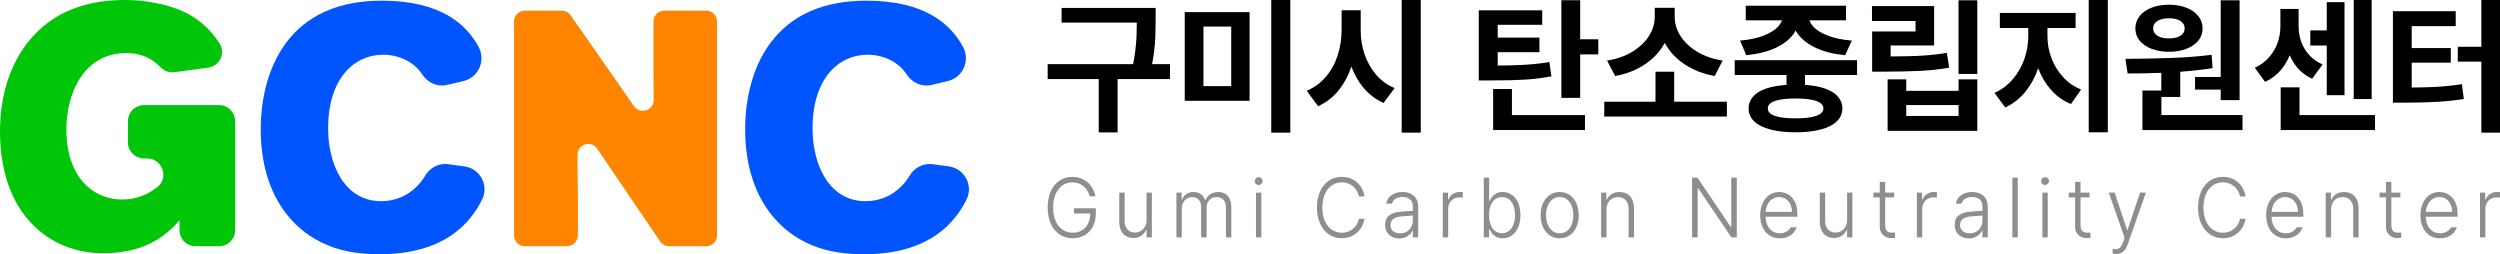
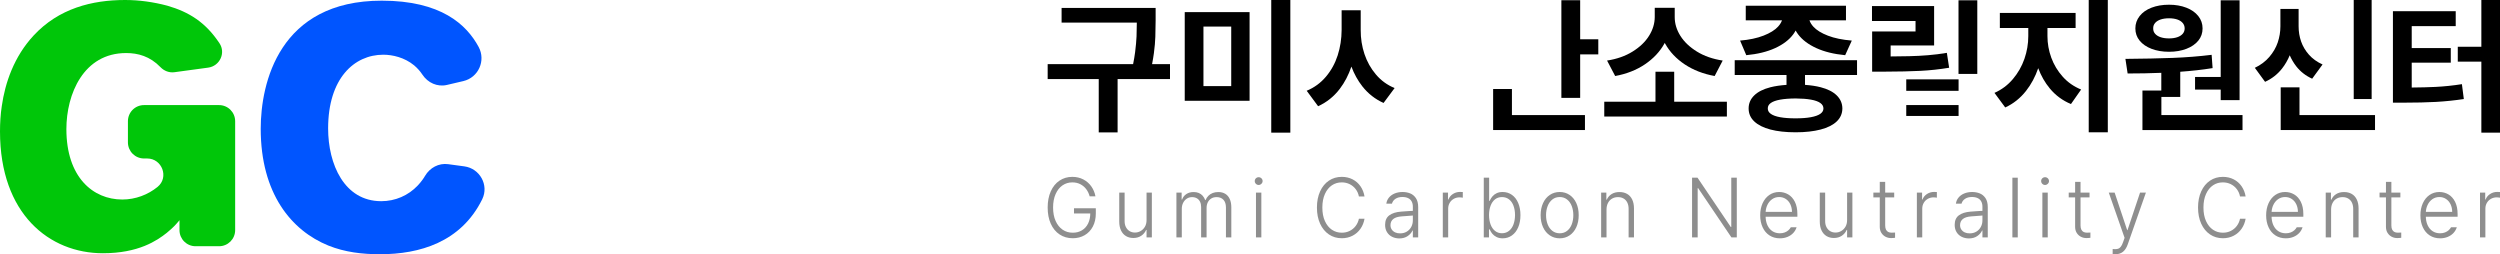
<svg xmlns="http://www.w3.org/2000/svg" width="708" height="72" viewBox="0 0 708 72" fill="none">
  <path d="M375.315 30.426C375.294 30.439 375.335 30.414 375.315 30.426V30.426Z" fill="#84C041" />
  <path d="M480.411 65.735C480.391 65.747 480.432 65.723 480.411 65.735V65.735Z" fill="#84C041" />
  <path d="M40.781 29.763H62.041C64.556 29.763 66.596 31.804 66.596 34.322V65.174C66.596 67.692 64.556 69.733 62.041 69.733H55.386C52.871 69.733 50.832 67.692 50.832 65.174V62.362C49.893 63.497 49.169 64.347 47.217 65.953C44.469 68.127 39.264 71.717 29.141 71.717C13.955 71.717 0 60.568 0 37.228C0 34.866 0.143 32.409 0.506 30.047C1.445 23.433 3.976 16.063 9.473 10.11C16.631 2.362 26.104 0 35.431 0C39.407 0 43.457 0.566 47.363 1.606C53.582 3.401 58.21 6.33 62.114 12.189C62.13 12.213 62.145 12.236 62.161 12.26C63.991 14.995 62.228 18.708 58.969 19.151L49.398 20.451C47.93 20.651 46.481 20.092 45.452 19.026C42.458 15.923 39.062 15.023 35.72 15.023C23.645 15.023 18.8 26.645 18.8 36.567C18.8 50.173 26.319 56.504 34.636 56.504C38.373 56.504 41.917 55.141 44.63 52.923C47.913 50.238 45.914 44.882 41.675 44.882H40.781C38.266 44.882 36.227 42.841 36.227 40.323V34.322C36.227 31.804 38.266 29.763 40.781 29.763Z" fill="#00C609" />
  <path d="M92.925 36.378C92.925 46.487 97.481 56.976 107.965 56.976C111.943 56.976 115.63 55.37 118.306 52.535C119.201 51.578 119.861 50.675 120.369 49.815C121.731 47.502 124.251 46.133 126.91 46.493L131.503 47.115C135.89 47.71 138.512 52.417 136.577 56.402C136.561 56.436 136.544 56.47 136.528 56.504C130.526 68.598 118.812 72 107.604 72C102.614 72 97.697 71.432 92.997 69.544C82.513 65.291 73.836 54.802 73.836 36.472C73.836 23.527 79.042 0.188 108.111 0.188C124.927 0.188 132.136 6.964 135.554 13.301C137.639 17.169 135.495 21.959 131.22 22.962L126.561 24.055C123.863 24.687 121.158 23.452 119.628 21.139C119.045 20.259 118.296 19.369 117.293 18.518C114.545 16.251 111.148 15.495 108.543 15.495C100.301 15.495 92.925 22.204 92.925 36.378Z" fill="#0055FF" />
-   <path d="M148.627 3.024H159.095C160.093 3.024 161.027 3.512 161.599 4.33L176.379 25.512C177.681 27.352 178.685 28.784 179.542 30.042C181.251 32.551 185.17 31.316 185.12 28.279C185.073 25.363 185.056 22.401 185.056 18.142V6.08C185.056 4.392 186.423 3.024 188.11 3.024H200.008C201.694 3.024 203.061 4.392 203.061 6.08V66.677C203.061 68.365 201.694 69.733 200.008 69.733H189.493C188.481 69.733 187.535 69.232 186.967 68.394L169.147 42.142C167.473 39.588 163.504 40.809 163.543 43.863C163.593 47.7 163.61 50.63 163.652 55.559V66.677C163.652 68.365 162.285 69.733 160.599 69.733H148.627C146.94 69.733 145.573 68.365 145.573 66.677V6.08C145.573 4.392 146.94 3.024 148.627 3.024Z" fill="#FF8500" />
-   <path d="M230.113 36.378C230.113 46.487 234.669 56.976 245.153 56.976C249.131 56.976 252.817 55.37 255.493 52.535C256.388 51.578 257.049 50.675 257.556 49.815C258.919 47.502 261.439 46.133 264.097 46.493L268.691 47.115C273.078 47.71 275.7 52.417 273.765 56.402C273.748 56.436 273.732 56.47 273.715 56.504C267.714 68.598 255.999 72 244.792 72C239.801 72 234.884 71.432 230.185 69.544C219.701 65.291 211.023 54.802 211.023 36.472C211.023 23.527 216.229 0.188 245.298 0.188C262.115 0.188 269.324 6.965 272.741 13.302C274.827 17.169 272.682 21.959 268.408 22.962L263.748 24.055C261.05 24.687 258.345 23.452 256.815 21.139C256.233 20.259 255.483 19.369 254.48 18.518C251.733 16.251 248.335 15.495 245.731 15.495C237.488 15.495 230.113 22.204 230.113 36.378Z" fill="#0055FF" />
  <path d="M326.784 15.051C327.012 13.311 327.149 11.775 327.19 10.447C327.231 9.115 327.26 7.559 327.274 5.777V2.241H300.643V6.393H321.947C321.94 7.888 321.916 9.223 321.868 10.323C321.813 11.582 321.681 13.053 321.471 14.732C321.336 15.82 321.133 16.974 320.898 18.158H296.7V22.393H311.162V37.504H316.505V22.393H331.344V18.158H326.271C326.475 17.082 326.653 16.038 326.784 15.051Z" fill="black" />
  <path d="M335.517 28.541H353.881V3.433H335.517V28.541ZM340.817 7.525H348.685V24.387H340.817V7.525Z" fill="black" />
  <path d="M365.423 0H360.019V37.565H365.423V0Z" fill="black" />
  <path d="M389.662 21.096C388.222 19.398 387.14 17.469 386.417 15.309C385.694 13.15 385.339 10.878 385.352 8.491V2.901H379.948V8.491C379.935 11.013 379.562 13.412 378.831 15.679C378.1 17.947 376.99 19.964 375.502 21.724C374.013 23.487 372.198 24.811 370.055 25.704L373.29 30.081C375.724 28.973 377.766 27.337 379.415 25.177C380.829 23.328 381.917 21.211 382.717 18.861C383.498 20.934 384.525 22.808 385.823 24.461C387.443 26.52 389.444 28.087 391.823 29.157L394.953 24.942C392.866 24.079 391.102 22.798 389.662 21.096Z" fill="black" />
-   <path d="M402.361 0H396.957V37.565H402.361V0Z" fill="black" />
-   <path d="M439.366 21.611L438.782 17.58C436.402 17.965 434.001 18.223 431.58 18.362C429.628 18.474 427.134 18.541 424.15 18.572V14.785H435.964V10.651H424.15V7.032H436.756V2.92H418.787V22.781H421.938C426.098 22.781 429.439 22.704 431.957 22.547C434.473 22.389 436.945 22.077 439.366 21.611Z" fill="black" />
  <path d="M428.177 25.207H422.855V32.591V35.201V36.826H448.859V32.591H428.177V25.207Z" fill="black" />
  <path d="M447.504 0.062H442.182V27.718H447.504V15.402H452.638V11.125H447.504V0.062Z" fill="black" />
  <path d="M474.133 20.314H468.832V28.807H454.328V33.003H489.053V28.807H474.133V20.314Z" fill="black" />
  <path d="M465.838 18.22C468.237 16.599 470.082 14.635 471.367 12.325C471.404 12.26 471.427 12.191 471.463 12.126C471.509 12.212 471.54 12.302 471.588 12.387C472.881 14.697 474.732 16.653 477.139 18.25C479.546 19.844 482.363 20.938 485.59 21.527L487.866 17.149C485.069 16.722 482.644 15.883 480.593 14.62C478.539 13.357 476.974 11.875 475.896 10.169C474.818 8.46 474.28 6.689 474.28 4.853V2.2H468.624V4.853C468.611 6.674 468.071 8.441 467.007 10.146C465.942 11.852 464.387 13.342 462.341 14.608C460.297 15.879 457.889 16.722 455.12 17.149L457.416 21.527C460.63 20.938 463.437 19.837 465.838 18.22Z" fill="black" />
  <path d="M499.449 10.085C497.613 10.805 495.393 11.275 492.791 11.494L494.545 15.629C497.73 15.325 500.453 14.659 502.716 13.623C504.976 12.588 506.688 11.287 507.848 9.716C508.106 9.367 508.325 9.008 508.526 8.643C508.731 9.008 508.954 9.367 509.216 9.716C510.398 11.287 512.123 12.588 514.391 13.623C516.66 14.659 519.379 15.325 522.552 15.629L524.43 11.494C521.759 11.275 519.5 10.809 517.658 10.097C515.814 9.385 514.444 8.538 513.547 7.556C513.011 6.972 512.655 6.371 512.439 5.758H522.781V1.625H494.399V5.758H504.661C504.439 6.361 504.082 6.955 503.55 7.537C502.653 8.518 501.286 9.365 499.449 10.085Z" fill="black" />
  <path d="M491.27 21.241H505.94V24.036C504.242 24.155 502.708 24.375 501.37 24.714C499.38 25.222 497.856 25.988 496.799 27.02C495.742 28.048 495.212 29.28 495.212 30.72C495.212 32.16 495.746 33.384 496.81 34.389C497.873 35.397 499.397 36.16 501.38 36.683C503.363 37.203 505.745 37.465 508.529 37.465C511.254 37.465 513.612 37.203 515.603 36.683C517.592 36.16 519.112 35.397 520.163 34.389C521.212 33.384 521.746 32.16 521.759 30.72C521.746 29.28 521.212 28.048 520.163 27.02C519.112 25.988 517.596 25.218 515.613 24.706C514.305 24.366 512.815 24.149 511.178 24.033V21.241H525.913V17.045H491.27L491.27 21.241ZM515.519 29.168C516.103 29.584 516.396 30.104 516.396 30.72C516.396 31.324 516.099 31.828 515.509 32.24C514.917 32.652 514.034 32.968 512.858 33.188C511.682 33.407 510.24 33.515 508.529 33.515C506.774 33.515 505.315 33.411 504.145 33.195C502.976 32.983 502.097 32.668 501.505 32.252C500.913 31.832 500.626 31.324 500.64 30.72C500.626 30.088 500.913 29.569 501.505 29.157C502.097 28.745 502.972 28.433 504.135 28.221C505.297 28.009 506.761 27.894 508.529 27.883C510.268 27.894 511.721 28.009 512.889 28.221C514.058 28.433 514.935 28.749 515.519 29.168Z" fill="black" />
  <path d="M551.998 19.186L551.351 14.97C549.556 15.271 547.782 15.494 546.029 15.636C544.277 15.783 542.491 15.875 540.676 15.913C539.271 15.946 537.515 15.97 535.428 15.986V12.872H547.741V1.727H530.147V5.942H542.481V8.903H530.189V20.294H533.527C537.689 20.279 541.126 20.206 543.837 20.067C546.551 19.933 549.271 19.636 551.998 19.186Z" fill="black" />
-   <path d="M554.669 25.723H539.852V22.474H534.573V37.054H559.972V22.474H554.669L554.669 25.723ZM554.669 32.838H539.852V29.754H554.669V32.838Z" fill="black" />
+   <path d="M554.669 25.723H539.852V22.474H534.573H559.972V22.474H554.669L554.669 25.723ZM554.669 32.838H539.852V29.754H554.669V32.838Z" fill="black" />
  <path d="M559.971 0.083H554.649V20.934H559.971V0.083Z" fill="black" />
  <path d="M596.93 0H591.526V37.465H596.93V0Z" fill="black" />
  <path d="M584.15 21.704C582.721 20.106 581.647 18.316 580.924 16.337C580.201 14.355 579.84 12.318 579.84 10.22V7.937H587.811V3.66H566.357V7.937H574.412V10.22C574.412 12.414 574.047 14.562 573.318 16.665C572.587 18.77 571.501 20.676 570.061 22.382C568.621 24.087 566.879 25.396 564.833 26.301L567.881 30.432C570.177 29.377 572.138 27.818 573.765 25.754C575.255 23.865 576.397 21.709 577.223 19.31C578.027 21.453 579.117 23.381 580.527 25.076C582.155 27.028 584.146 28.491 586.496 29.465L589.376 25.354C587.316 24.518 585.574 23.302 584.15 21.704Z" fill="black" />
  <path d="M609.317 13.827C610.757 14.381 612.408 14.662 614.273 14.662C616.11 14.662 617.747 14.381 619.187 13.827C620.629 13.273 621.752 12.502 622.559 11.513C623.366 10.528 623.768 9.369 623.768 8.041C623.768 6.739 623.366 5.573 622.559 4.556C621.752 3.532 620.625 2.741 619.177 2.179C617.729 1.617 616.096 1.336 614.273 1.336C612.423 1.336 610.774 1.613 609.326 2.169C607.879 2.724 606.754 3.517 605.947 4.545C605.14 5.573 604.735 6.739 604.735 8.041C604.735 9.369 605.14 10.528 605.947 11.513C606.754 12.502 607.877 13.273 609.317 13.827ZM610.339 6.485C610.722 6.058 611.247 5.731 611.915 5.511C612.583 5.292 613.369 5.18 614.273 5.18C615.149 5.18 615.918 5.292 616.579 5.511C617.239 5.731 617.759 6.058 618.134 6.497C618.509 6.936 618.697 7.452 618.697 8.041C618.697 8.641 618.509 9.157 618.134 9.581C617.759 10.008 617.239 10.327 616.579 10.547C615.918 10.766 615.149 10.878 614.273 10.878C613.369 10.878 612.583 10.766 611.915 10.547C611.247 10.327 610.722 10.008 610.339 9.581C609.956 9.157 609.772 8.641 609.786 8.041C609.772 7.436 609.956 6.92 610.339 6.485Z" fill="black" />
  <path d="M621.641 21.796V25.373H628.903V28.356H634.246V0.083H628.903V21.796H621.641Z" fill="black" />
  <path d="M612.103 27.452H617.446V20.323C620.599 20.091 623.673 19.769 626.607 19.286L626.336 15.525C622.801 15.964 619.115 16.253 615.276 16.399C611.435 16.541 606.982 16.634 601.918 16.676L602.545 20.811C605.827 20.819 608.985 20.743 612.081 20.624V25.642H606.74V36.826H635.08V32.591H612.103L612.103 27.452Z" fill="black" />
  <path d="M671.649 0H666.575V28.048H671.649V0Z" fill="black" />
-   <path d="M658.936 26.955H663.967V0.616H658.936V8.614H654.282V12.892H658.936V26.955Z" fill="black" />
  <path d="M648.452 15.658C648.944 16.768 649.546 17.809 650.286 18.762C651.462 20.279 652.968 21.453 654.805 22.289L657.747 18.258C656.174 17.546 654.889 16.622 653.887 15.482C652.884 14.346 652.148 13.103 651.675 11.752C651.202 10.4 650.966 8.964 650.966 7.444V2.529H645.81V7.444C645.81 9.007 645.56 10.527 645.06 12.01C644.558 13.488 643.762 14.862 642.67 16.129C641.576 17.399 640.21 18.424 638.569 19.205L641.469 23.174C643.389 22.297 644.985 21.049 646.259 19.432C647.162 18.284 647.888 17.021 648.452 15.658Z" fill="black" />
  <path d="M651.216 24.737H645.894V32.591V35.201V36.826H672.607V32.591H651.216V24.737Z" fill="black" />
  <path d="M702.721 0V13.242H696.043V17.457H702.721V37.565H708V0H702.721Z" fill="black" />
  <path d="M689.719 24.614C687.799 24.71 685.553 24.767 682.999 24.789V17.746H694.061V13.611H682.999V7.401H695.459V3.167H677.677V29.076H680.703C684.196 29.076 687.25 29.003 689.866 28.861C692.482 28.714 695.11 28.445 697.755 28.048L697.212 23.833C694.694 24.229 692.195 24.491 689.719 24.614Z" fill="black" />
  <path d="M307.62 53.574C307.175 52.978 306.619 52.509 305.952 52.166C305.284 51.823 304.528 51.652 303.685 51.652C302.648 51.652 301.718 51.934 300.898 52.499C300.077 53.064 299.428 53.883 298.95 54.958C298.472 56.032 298.234 57.306 298.234 58.777C298.234 60.249 298.475 61.518 298.956 62.585C299.437 63.652 300.094 64.472 300.926 65.044C301.758 65.616 302.715 65.902 303.797 65.902C304.774 65.91 305.642 65.686 306.4 65.231C307.157 64.775 307.743 64.127 308.157 63.286C308.571 62.445 308.774 61.456 308.767 60.319L309.271 60.459H304.155V58.987H310.334V60.436C310.334 61.853 310.056 63.092 309.5 64.15C308.944 65.21 308.172 66.027 307.183 66.603C306.194 67.179 305.066 67.468 303.797 67.468C302.387 67.468 301.144 67.109 300.069 66.393C298.995 65.677 298.165 64.664 297.579 63.356C296.993 62.048 296.7 60.522 296.7 58.777C296.7 57.032 296.993 55.505 297.579 54.192C298.165 52.88 298.987 51.868 300.047 51.155C301.106 50.443 302.319 50.087 303.685 50.087C304.834 50.087 305.873 50.33 306.802 50.817C307.732 51.304 308.489 51.968 309.075 52.809C309.66 53.649 310.047 54.58 310.233 55.6H308.588C308.387 54.845 308.063 54.169 307.62 53.574Z" fill="#8E8E8E" />
  <path d="M324.703 54.549H326.203V67.235H324.703V65.121H324.58C324.282 65.806 323.819 66.357 323.192 66.773C322.565 67.19 321.823 67.398 320.965 67.398C320.173 67.398 319.478 67.217 318.877 66.855C318.276 66.493 317.808 65.963 317.472 65.267C317.137 64.57 316.969 63.727 316.969 62.737V54.549H318.491V62.644C318.491 63.283 318.616 63.843 318.866 64.326C319.116 64.809 319.461 65.185 319.901 65.453C320.341 65.722 320.845 65.857 321.412 65.857C321.965 65.864 322.493 65.728 322.996 65.448C323.5 65.167 323.91 64.763 324.227 64.233C324.545 63.703 324.703 63.065 324.703 62.317V54.549Z" fill="#8E8E8E" />
  <path d="M333.162 54.549H334.639V56.511H334.763C335.009 55.842 335.418 55.32 335.988 54.946C336.559 54.572 337.24 54.385 338.031 54.385C338.576 54.385 339.061 54.473 339.487 54.648C339.912 54.823 340.277 55.083 340.583 55.425C340.889 55.768 341.132 56.18 341.311 56.663H341.412C341.605 56.204 341.872 55.8 342.212 55.454C342.552 55.108 342.96 54.843 343.438 54.66C343.915 54.477 344.445 54.385 345.027 54.385C345.781 54.385 346.434 54.551 346.986 54.882C347.538 55.213 347.964 55.705 348.262 56.359C348.561 57.013 348.71 57.808 348.71 58.742V67.234H347.188V58.754C347.18 57.796 346.941 57.068 346.471 56.57C346.001 56.071 345.359 55.822 344.546 55.822C343.949 55.822 343.44 55.954 343.018 56.219C342.596 56.484 342.272 56.848 342.044 57.311C341.816 57.775 341.703 58.306 341.703 58.906V67.234H340.158V58.602C340.158 58.049 340.057 57.562 339.856 57.142C339.655 56.721 339.358 56.397 338.966 56.167C338.574 55.937 338.113 55.822 337.583 55.822C337.039 55.822 336.548 55.964 336.112 56.248C335.675 56.533 335.328 56.926 335.07 57.428C334.813 57.93 334.684 58.501 334.684 59.139V67.234H333.162V54.549Z" fill="#8E8E8E" />
  <path d="M355.887 52.23C355.719 52.125 355.586 51.991 355.489 51.827C355.392 51.664 355.344 51.481 355.344 51.278C355.344 51.076 355.392 50.891 355.489 50.724C355.586 50.556 355.721 50.424 355.893 50.327C356.064 50.229 356.251 50.18 356.452 50.18C356.647 50.18 356.829 50.227 357.001 50.321C357.173 50.414 357.311 50.546 357.415 50.718C357.52 50.889 357.572 51.076 357.572 51.278C357.572 51.481 357.52 51.664 357.415 51.827C357.311 51.991 357.173 52.125 357.001 52.23C356.829 52.335 356.643 52.388 356.441 52.388C356.24 52.388 356.055 52.335 355.887 52.23ZM355.691 54.549H357.214V67.234H355.691V54.549Z" fill="#8E8E8E" />
  <path d="M383.937 53.574C383.482 52.97 382.914 52.499 382.235 52.16C381.556 51.821 380.81 51.652 379.997 51.652C378.96 51.644 378.027 51.919 377.198 52.476C376.37 53.032 375.712 53.848 375.223 54.922C374.734 55.997 374.49 57.282 374.49 58.777C374.49 60.272 374.734 61.555 375.223 62.626C375.712 63.697 376.37 64.51 377.198 65.067C378.027 65.624 378.96 65.902 379.997 65.902C380.81 65.902 381.556 65.733 382.235 65.394C382.914 65.056 383.48 64.586 383.931 63.987C384.383 63.387 384.687 62.706 384.843 61.943H386.433C386.254 62.994 385.873 63.94 385.291 64.781C384.709 65.622 383.961 66.28 383.047 66.755C382.133 67.23 381.116 67.468 379.997 67.468C378.624 67.468 377.407 67.109 376.348 66.393C375.288 65.677 374.458 64.664 373.857 63.356C373.256 62.047 372.956 60.522 372.956 58.777C372.956 57.032 373.256 55.505 373.857 54.192C374.458 52.88 375.288 51.868 376.348 51.155C377.407 50.443 378.624 50.087 379.997 50.087C381.116 50.087 382.133 50.321 383.047 50.787C383.961 51.255 384.709 51.911 385.291 52.756C385.873 53.601 386.254 54.56 386.433 55.635H384.843C384.694 54.864 384.392 54.177 383.937 53.574Z" fill="#8E8E8E" />
  <path d="M399.459 61.09C399.242 61.105 398.937 61.129 398.541 61.16C398.019 61.199 397.492 61.238 396.963 61.277C395.895 61.355 395.1 61.602 394.578 62.019C394.056 62.435 393.791 63.014 393.784 63.753C393.784 64.236 393.905 64.654 394.147 65.009C394.39 65.363 394.715 65.634 395.121 65.821C395.528 66.007 395.996 66.097 396.526 66.09C397.235 66.09 397.862 65.924 398.407 65.593C398.951 65.262 399.373 64.817 399.671 64.256C399.97 63.695 400.119 63.076 400.119 62.398V58.52C400.119 57.96 400.007 57.471 399.783 57.054C399.559 56.638 399.223 56.323 398.776 56.108C398.328 55.894 397.791 55.787 397.164 55.787C396.38 55.787 395.727 55.958 395.205 56.301C394.682 56.644 394.347 57.103 394.198 57.679H392.608C392.69 57.025 392.94 56.447 393.358 55.945C393.776 55.443 394.319 55.055 394.987 54.782C395.655 54.51 396.403 54.373 397.231 54.373C397.955 54.373 398.647 54.498 399.308 54.748C399.968 54.997 400.52 55.441 400.964 56.079C401.408 56.718 401.63 57.578 401.63 58.66V67.234H400.119V65.272H400.029C399.746 65.895 399.285 66.424 398.647 66.86C398.009 67.296 397.22 67.518 396.28 67.526C395.533 67.518 394.856 67.364 394.248 67.064C393.64 66.765 393.156 66.325 392.798 65.745C392.44 65.165 392.261 64.477 392.261 63.683C392.261 62.461 392.66 61.557 393.459 60.973C394.257 60.389 395.35 60.043 396.738 59.934C397.104 59.903 397.524 59.871 397.998 59.841C398.471 59.809 398.932 59.778 399.38 59.747C399.731 59.731 400.026 59.719 400.264 59.712L400.275 61.02C399.947 61.051 399.675 61.075 399.459 61.09Z" fill="#8E8E8E" />
  <path d="M408.601 54.549H410.078V56.511H410.19C410.429 55.865 410.847 55.345 411.444 54.952C412.041 54.559 412.716 54.358 413.47 54.35C413.925 54.366 414.19 54.378 414.264 54.385V55.986C414.16 55.97 414.025 55.95 413.862 55.927C413.697 55.904 413.529 55.892 413.358 55.892C412.746 55.892 412.195 56.03 411.707 56.307C411.218 56.583 410.832 56.965 410.548 57.452C410.264 57.938 410.123 58.485 410.123 59.092V67.234H408.601L408.601 54.549Z" fill="#8E8E8E" />
  <path d="M420.204 50.321H421.726V56.897H421.861C421.875 56.858 421.89 56.823 421.905 56.792C421.92 56.761 421.939 56.726 421.961 56.687C422.178 56.258 422.431 55.879 422.723 55.547C423.013 55.217 423.392 54.939 423.859 54.713C424.325 54.487 424.887 54.373 425.543 54.373C426.536 54.373 427.414 54.644 428.179 55.186C428.944 55.727 429.538 56.496 429.959 57.493C430.38 58.489 430.592 59.634 430.592 60.927C430.592 62.227 430.38 63.374 429.959 64.367C429.538 65.359 428.944 66.129 428.179 66.673C427.414 67.219 426.543 67.491 425.566 67.491C424.894 67.491 424.318 67.371 423.836 67.129C423.355 66.888 422.967 66.596 422.672 66.253C422.377 65.911 422.126 65.513 421.917 65.061C421.902 65.038 421.89 65.021 421.883 65.009C421.875 64.997 421.868 64.976 421.861 64.945H421.681V67.234H420.204L420.204 50.321ZM422.135 63.572C422.422 64.347 422.842 64.955 423.394 65.394C423.946 65.835 424.599 66.054 425.353 66.054C426.129 66.054 426.797 65.828 427.357 65.377C427.916 64.925 428.338 64.31 428.622 63.531C428.905 62.752 429.051 61.872 429.058 60.891C429.051 59.918 428.907 59.048 428.627 58.281C428.347 57.514 427.928 56.91 427.368 56.47C426.808 56.03 426.137 55.81 425.353 55.81C424.592 55.81 423.939 56.025 423.394 56.453C422.849 56.881 422.431 57.479 422.141 58.246C421.849 59.013 421.7 59.895 421.693 60.891C421.7 61.904 421.847 62.798 422.135 63.572Z" fill="#8E8E8E" />
  <path d="M438.906 66.662C438.085 66.109 437.447 65.338 436.992 64.349C436.536 63.36 436.309 62.223 436.309 60.938C436.309 59.654 436.536 58.515 436.992 57.522C437.447 56.529 438.085 55.756 438.906 55.203C439.726 54.65 440.663 54.373 441.715 54.373C442.76 54.373 443.691 54.65 444.508 55.203C445.325 55.756 445.959 56.529 446.411 57.522C446.862 58.515 447.088 59.653 447.088 60.938C447.088 62.224 446.862 63.36 446.411 64.349C445.959 65.338 445.325 66.109 444.508 66.662C443.691 67.215 442.76 67.491 441.715 67.491C440.663 67.491 439.726 67.215 438.906 66.662ZM443.797 65.382C444.379 64.927 444.82 64.31 445.118 63.531C445.416 62.752 445.566 61.888 445.566 60.938C445.566 59.996 445.416 59.136 445.118 58.357C444.82 57.578 444.377 56.957 443.792 56.494C443.206 56.03 442.514 55.799 441.715 55.799C440.909 55.799 440.213 56.031 439.628 56.494C439.042 56.957 438.598 57.578 438.296 58.357C437.993 59.136 437.842 59.996 437.842 60.938C437.842 61.888 437.993 62.752 438.296 63.531C438.598 64.31 439.042 64.927 439.628 65.382C440.213 65.838 440.909 66.066 441.715 66.066C442.521 66.066 443.215 65.838 443.797 65.382Z" fill="#8E8E8E" />
  <path d="M454.965 67.234H453.442V54.549H454.92V56.546H455.043C455.342 55.869 455.797 55.339 456.409 54.958C457.02 54.576 457.763 54.385 458.636 54.385C459.464 54.385 460.186 54.562 460.802 54.917C461.418 55.271 461.895 55.798 462.235 56.499C462.574 57.2 462.744 58.049 462.744 59.046V67.234H461.222V59.139C461.222 58.47 461.1 57.884 460.858 57.381C460.616 56.879 460.266 56.494 459.811 56.225C459.356 55.956 458.823 55.822 458.211 55.822C457.584 55.822 457.024 55.964 456.532 56.248C456.039 56.533 455.655 56.943 455.379 57.48C455.103 58.017 454.965 58.645 454.965 59.361V67.234Z" fill="#8E8E8E" />
  <path d="M491.863 67.234H490.34L480.915 53.288H480.781V67.234H479.191V50.321H480.736L490.16 64.291H490.295V50.321H491.862L491.863 67.234Z" fill="#8E8E8E" />
  <path d="M501.121 66.673C500.282 66.128 499.633 65.362 499.174 64.372C498.715 63.384 498.485 62.251 498.485 60.973C498.485 59.704 498.713 58.567 499.168 57.562C499.623 56.558 500.257 55.775 501.071 55.215C501.885 54.654 502.813 54.373 503.858 54.373C504.784 54.373 505.639 54.602 506.422 55.057C507.205 55.513 507.834 56.212 508.308 57.154C508.781 58.096 509.019 59.253 509.019 60.623V61.371H499.527V59.992H507.485C507.485 59.214 507.332 58.503 507.027 57.86C506.72 57.218 506.291 56.714 505.739 56.348C505.187 55.982 504.56 55.799 503.858 55.799C503.112 55.799 502.448 56.003 501.866 56.412C501.284 56.821 500.831 57.374 500.506 58.071C500.181 58.768 500.019 59.521 500.019 60.331V61.172C500.019 62.161 500.186 63.023 500.522 63.759C500.858 64.495 501.329 65.063 501.933 65.465C502.537 65.865 503.246 66.066 504.06 66.066C504.59 66.066 505.061 65.982 505.476 65.815C505.89 65.647 506.233 65.437 506.506 65.184C506.778 64.931 506.996 64.657 507.16 64.361H508.795C508.608 64.96 508.298 65.496 507.866 65.967C507.432 66.438 506.89 66.809 506.237 67.082C505.584 67.355 504.858 67.491 504.06 67.491C502.941 67.491 501.961 67.218 501.121 66.673Z" fill="#8E8E8E" />
  <path d="M523.097 54.549H524.597V67.235H523.097V65.121H522.974C522.676 65.806 522.212 66.357 521.586 66.773C520.959 67.19 520.216 67.398 519.358 67.398C518.567 67.398 517.872 67.217 517.271 66.855C516.67 66.493 516.201 65.963 515.866 65.267C515.53 64.57 515.362 63.727 515.362 62.737V54.549H516.884V62.644C516.884 63.283 517.01 63.843 517.259 64.326C517.509 64.809 517.854 65.185 518.295 65.453C518.735 65.722 519.239 65.857 519.806 65.857C520.358 65.864 520.886 65.728 521.389 65.448C521.894 65.167 522.304 64.763 522.621 64.233C522.939 63.703 523.097 63.065 523.097 62.317L523.097 54.549Z" fill="#8E8E8E" />
  <path d="M536.437 55.904H530.538V54.549H536.437V55.904ZM533.885 51.512V63.858C533.885 64.357 533.965 64.756 534.125 65.056C534.285 65.355 534.498 65.57 534.763 65.698C535.028 65.826 535.332 65.891 535.676 65.891C535.803 65.891 535.926 65.887 536.045 65.879C536.164 65.872 536.288 65.867 536.414 65.867L536.683 65.856V67.339C536.34 67.394 535.956 67.421 535.531 67.421C534.978 67.421 534.461 67.296 533.98 67.047C533.499 66.798 533.107 66.434 532.805 65.955C532.502 65.476 532.351 64.902 532.351 64.232V51.512H533.885Z" fill="#8E8E8E" />
  <path d="M542.858 54.549H544.336V56.511H544.448C544.686 55.865 545.105 55.345 545.702 54.952C546.298 54.559 546.973 54.358 547.728 54.35C548.183 54.366 548.448 54.378 548.522 54.385V55.986C548.418 55.97 548.283 55.95 548.119 55.927C547.955 55.904 547.787 55.892 547.616 55.892C547.003 55.892 546.453 56.03 545.965 56.307C545.475 56.583 545.089 56.965 544.806 57.452C544.522 57.938 544.38 58.485 544.38 59.092V67.234H542.858V54.549Z" fill="#8E8E8E" />
  <path d="M560.764 61.09C560.548 61.105 560.241 61.129 559.846 61.16C559.324 61.199 558.798 61.238 558.268 61.277C557.2 61.355 556.406 61.602 555.883 62.019C555.361 62.435 555.096 63.014 555.089 63.753C555.089 64.236 555.21 64.654 555.453 65.009C555.695 65.363 556.02 65.634 556.426 65.821C556.833 66.007 557.301 66.097 557.831 66.09C558.54 66.09 559.167 65.924 559.711 65.593C560.257 65.262 560.678 64.817 560.976 64.256C561.275 63.695 561.424 63.076 561.424 62.398V58.52C561.424 57.96 561.312 57.471 561.088 57.054C560.864 56.638 560.529 56.323 560.081 56.108C559.633 55.894 559.096 55.787 558.469 55.787C557.685 55.787 557.033 55.958 556.51 56.301C555.988 56.644 555.652 57.103 555.502 57.679H553.913C553.995 57.025 554.245 56.447 554.663 55.945C555.081 55.443 555.623 55.055 556.292 54.782C556.96 54.51 557.708 54.373 558.536 54.373C559.26 54.373 559.952 54.498 560.612 54.748C561.273 54.997 561.826 55.441 562.27 56.079C562.713 56.718 562.935 57.578 562.935 58.66V67.234H561.424V65.272H561.335C561.051 65.895 560.59 66.424 559.952 66.86C559.314 67.296 558.525 67.518 557.585 67.526C556.839 67.518 556.161 67.364 555.553 67.064C554.945 66.765 554.462 66.325 554.103 65.745C553.745 65.165 553.566 64.477 553.566 63.683C553.566 62.461 553.965 61.557 554.764 60.973C555.562 60.389 556.656 60.043 558.044 59.934C558.41 59.903 558.829 59.871 559.303 59.841C559.777 59.809 560.237 59.778 560.685 59.747C561.036 59.731 561.33 59.719 561.57 59.712L561.581 61.02C561.252 61.051 560.98 61.075 560.764 61.09Z" fill="#8E8E8E" />
  <path d="M571.429 67.234H569.906V50.321H571.429V67.234Z" fill="#8E8E8E" />
  <path d="M578.594 52.23C578.426 52.125 578.294 51.991 578.196 51.827C578.099 51.664 578.051 51.481 578.051 51.278C578.051 51.076 578.099 50.891 578.196 50.724C578.294 50.556 578.428 50.424 578.6 50.327C578.771 50.229 578.958 50.18 579.16 50.18C579.354 50.18 579.537 50.227 579.708 50.321C579.88 50.414 580.017 50.546 580.122 50.718C580.227 50.889 580.279 51.076 580.279 51.278C580.279 51.481 580.227 51.664 580.122 51.827C580.017 51.991 579.88 52.125 579.708 52.23C579.537 52.335 579.35 52.388 579.148 52.388C578.947 52.388 578.762 52.335 578.594 52.23ZM578.398 54.549H579.921V67.234H578.398V54.549Z" fill="#8E8E8E" />
  <path d="M591.759 55.904H585.86V54.549H591.759V55.904ZM589.207 51.512V63.858C589.207 64.357 589.287 64.756 589.447 65.056C589.608 65.355 589.821 65.57 590.085 65.698C590.35 65.826 590.654 65.891 590.998 65.891C591.125 65.891 591.248 65.887 591.367 65.879C591.486 65.872 591.61 65.867 591.737 65.867L592.005 65.856V67.339C591.662 67.394 591.278 67.421 590.853 67.421C590.3 67.421 589.783 67.296 589.302 67.047C588.821 66.798 588.429 66.434 588.127 65.955C587.825 65.476 587.674 64.902 587.674 64.232V51.512H589.207Z" fill="#8E8E8E" />
  <path d="M598.305 71.966V70.528C598.387 70.536 598.63 70.548 599.032 70.564C599.361 70.556 599.645 70.513 599.883 70.435C600.122 70.357 600.359 70.176 600.594 69.892C600.829 69.608 601.047 69.174 601.249 68.59L601.685 67.363L597.208 54.549H598.865L602.413 65.167H602.513L606.062 54.549H607.719L602.581 69.197C602.252 70.139 601.802 70.84 601.232 71.3C600.661 71.759 599.961 71.993 599.133 72C598.708 71.984 598.431 71.973 598.305 71.966Z" fill="#8E8E8E" />
  <path d="M633.467 53.574C633.012 52.97 632.445 52.499 631.766 52.16C631.087 51.821 630.34 51.652 629.527 51.652C628.489 51.644 627.557 51.919 626.729 52.476C625.9 53.032 625.241 53.848 624.753 54.922C624.264 55.997 624.019 57.282 624.019 58.777C624.019 60.272 624.264 61.555 624.753 62.626C625.241 63.697 625.9 64.51 626.729 65.067C627.557 65.624 628.489 65.902 629.527 65.902C630.34 65.902 631.087 65.733 631.766 65.394C632.445 65.056 633.01 64.586 633.461 63.987C633.913 63.387 634.217 62.706 634.373 61.943H635.962C635.784 62.994 635.404 63.94 634.821 64.781C634.24 65.622 633.491 66.28 632.577 66.755C631.663 67.23 630.646 67.468 629.527 67.468C628.153 67.468 626.937 67.109 625.878 66.393C624.818 65.677 623.987 64.664 623.387 63.356C622.786 62.048 622.485 60.522 622.485 58.777C622.485 57.032 622.786 55.505 623.387 54.192C623.987 52.88 624.818 51.868 625.878 51.155C626.937 50.443 628.153 50.087 629.527 50.087C630.646 50.087 631.663 50.321 632.577 50.787C633.491 51.255 634.24 51.911 634.821 52.756C635.404 53.601 635.784 54.56 635.962 55.635H634.373C634.224 54.864 633.922 54.177 633.467 53.574Z" fill="#8E8E8E" />
  <path d="M644.406 66.673C643.567 66.128 642.918 65.362 642.459 64.372C642 63.384 641.771 62.251 641.771 60.973C641.771 59.704 641.998 58.567 642.453 57.562C642.908 56.558 643.543 55.775 644.356 55.215C645.17 54.654 646.098 54.373 647.143 54.373C648.069 54.373 648.924 54.602 649.707 55.057C650.49 55.513 651.119 56.212 651.593 57.154C652.066 58.096 652.304 59.253 652.304 60.623V61.371H642.812V59.992H650.77C650.77 59.214 650.617 58.503 650.312 57.86C650.005 57.218 649.576 56.714 649.024 56.348C648.472 55.982 647.845 55.799 647.143 55.799C646.397 55.799 645.733 56.003 645.151 56.412C644.569 56.821 644.116 57.374 643.791 58.071C643.466 58.768 643.304 59.521 643.304 60.331V61.172C643.304 62.161 643.472 63.023 643.807 63.759C644.143 64.495 644.614 65.063 645.218 65.465C645.823 65.865 646.532 66.066 647.345 66.066C647.875 66.066 648.347 65.982 648.761 65.815C649.175 65.647 649.518 65.437 649.791 65.184C650.063 64.931 650.282 64.657 650.445 64.361H652.08C651.894 64.96 651.583 65.496 651.151 65.967C650.718 66.438 650.175 66.809 649.522 67.082C648.869 67.355 648.143 67.491 647.345 67.491C646.226 67.491 645.246 67.218 644.406 66.673Z" fill="#8E8E8E" />
  <path d="M660.168 67.234H658.646V54.549H660.124V56.546H660.247C660.545 55.869 661 55.339 661.613 54.958C662.224 54.576 662.967 54.385 663.84 54.385C664.668 54.385 665.39 54.562 666.006 54.917C666.622 55.271 667.099 55.798 667.439 56.499C667.778 57.2 667.949 58.049 667.949 59.046V67.234H666.426V59.139C666.426 58.47 666.305 57.884 666.062 57.381C665.82 56.879 665.47 56.494 665.015 56.225C664.56 55.956 664.027 55.822 663.415 55.822C662.788 55.822 662.228 55.964 661.736 56.248C661.243 56.533 660.859 56.943 660.582 57.48C660.307 58.017 660.168 58.645 660.168 59.361V67.234Z" fill="#8E8E8E" />
  <path d="M679.788 55.904H673.889V54.549H679.788V55.904ZM677.235 51.512V63.858C677.235 64.357 677.315 64.756 677.476 65.056C677.636 65.355 677.849 65.57 678.114 65.698C678.379 65.826 678.683 65.891 679.027 65.891C679.153 65.891 679.276 65.887 679.395 65.879C679.515 65.872 679.638 65.867 679.765 65.867L680.033 65.856V67.339C679.69 67.394 679.306 67.421 678.881 67.421C678.329 67.421 677.812 67.296 677.33 67.047C676.85 66.798 676.457 66.434 676.155 65.955C675.853 65.476 675.702 64.902 675.702 64.232V51.512H677.235Z" fill="#8E8E8E" />
  <path d="M688.095 66.673C687.256 66.128 686.607 65.362 686.147 64.372C685.688 63.384 685.459 62.251 685.459 60.973C685.459 59.704 685.687 58.567 686.142 57.562C686.597 56.558 687.231 55.775 688.045 55.215C688.858 54.654 689.787 54.373 690.832 54.373C691.758 54.373 692.612 54.602 693.396 55.057C694.179 55.513 694.807 56.212 695.282 57.154C695.755 58.096 695.993 59.253 695.993 60.623V61.371H686.5V59.992H694.459C694.459 59.214 694.306 58.503 694 57.86C693.693 57.218 693.265 56.714 692.712 56.348C692.161 55.982 691.534 55.799 690.832 55.799C690.085 55.799 689.422 56.003 688.839 56.412C688.258 56.821 687.804 57.374 687.48 58.071C687.155 58.768 686.993 59.521 686.993 60.331V61.172C686.993 62.161 687.16 63.023 687.496 63.759C687.832 64.495 688.302 65.063 688.907 65.465C689.511 65.865 690.22 66.066 691.034 66.066C691.564 66.066 692.035 65.982 692.449 65.815C692.863 65.647 693.206 65.437 693.48 65.184C693.752 64.931 693.97 64.657 694.134 64.361H695.769C695.582 64.96 695.272 65.496 694.839 65.967C694.406 66.438 693.863 66.809 693.211 67.082C692.557 67.355 691.832 67.491 691.034 67.491C689.914 67.491 688.935 67.218 688.095 66.673Z" fill="#8E8E8E" />
  <path d="M702.336 54.549H703.813V56.511H703.925C704.164 55.865 704.582 55.345 705.179 54.952C705.775 54.559 706.451 54.358 707.205 54.35C707.661 54.366 707.925 54.378 708 54.385V55.986C707.895 55.97 707.761 55.95 707.597 55.927C707.433 55.904 707.265 55.892 707.093 55.892C706.481 55.892 705.93 56.03 705.442 56.307C704.953 56.583 704.567 56.965 704.284 57.452C704 57.938 703.858 58.485 703.858 59.092V67.234H702.336V54.549Z" fill="#8E8E8E" />
</svg>